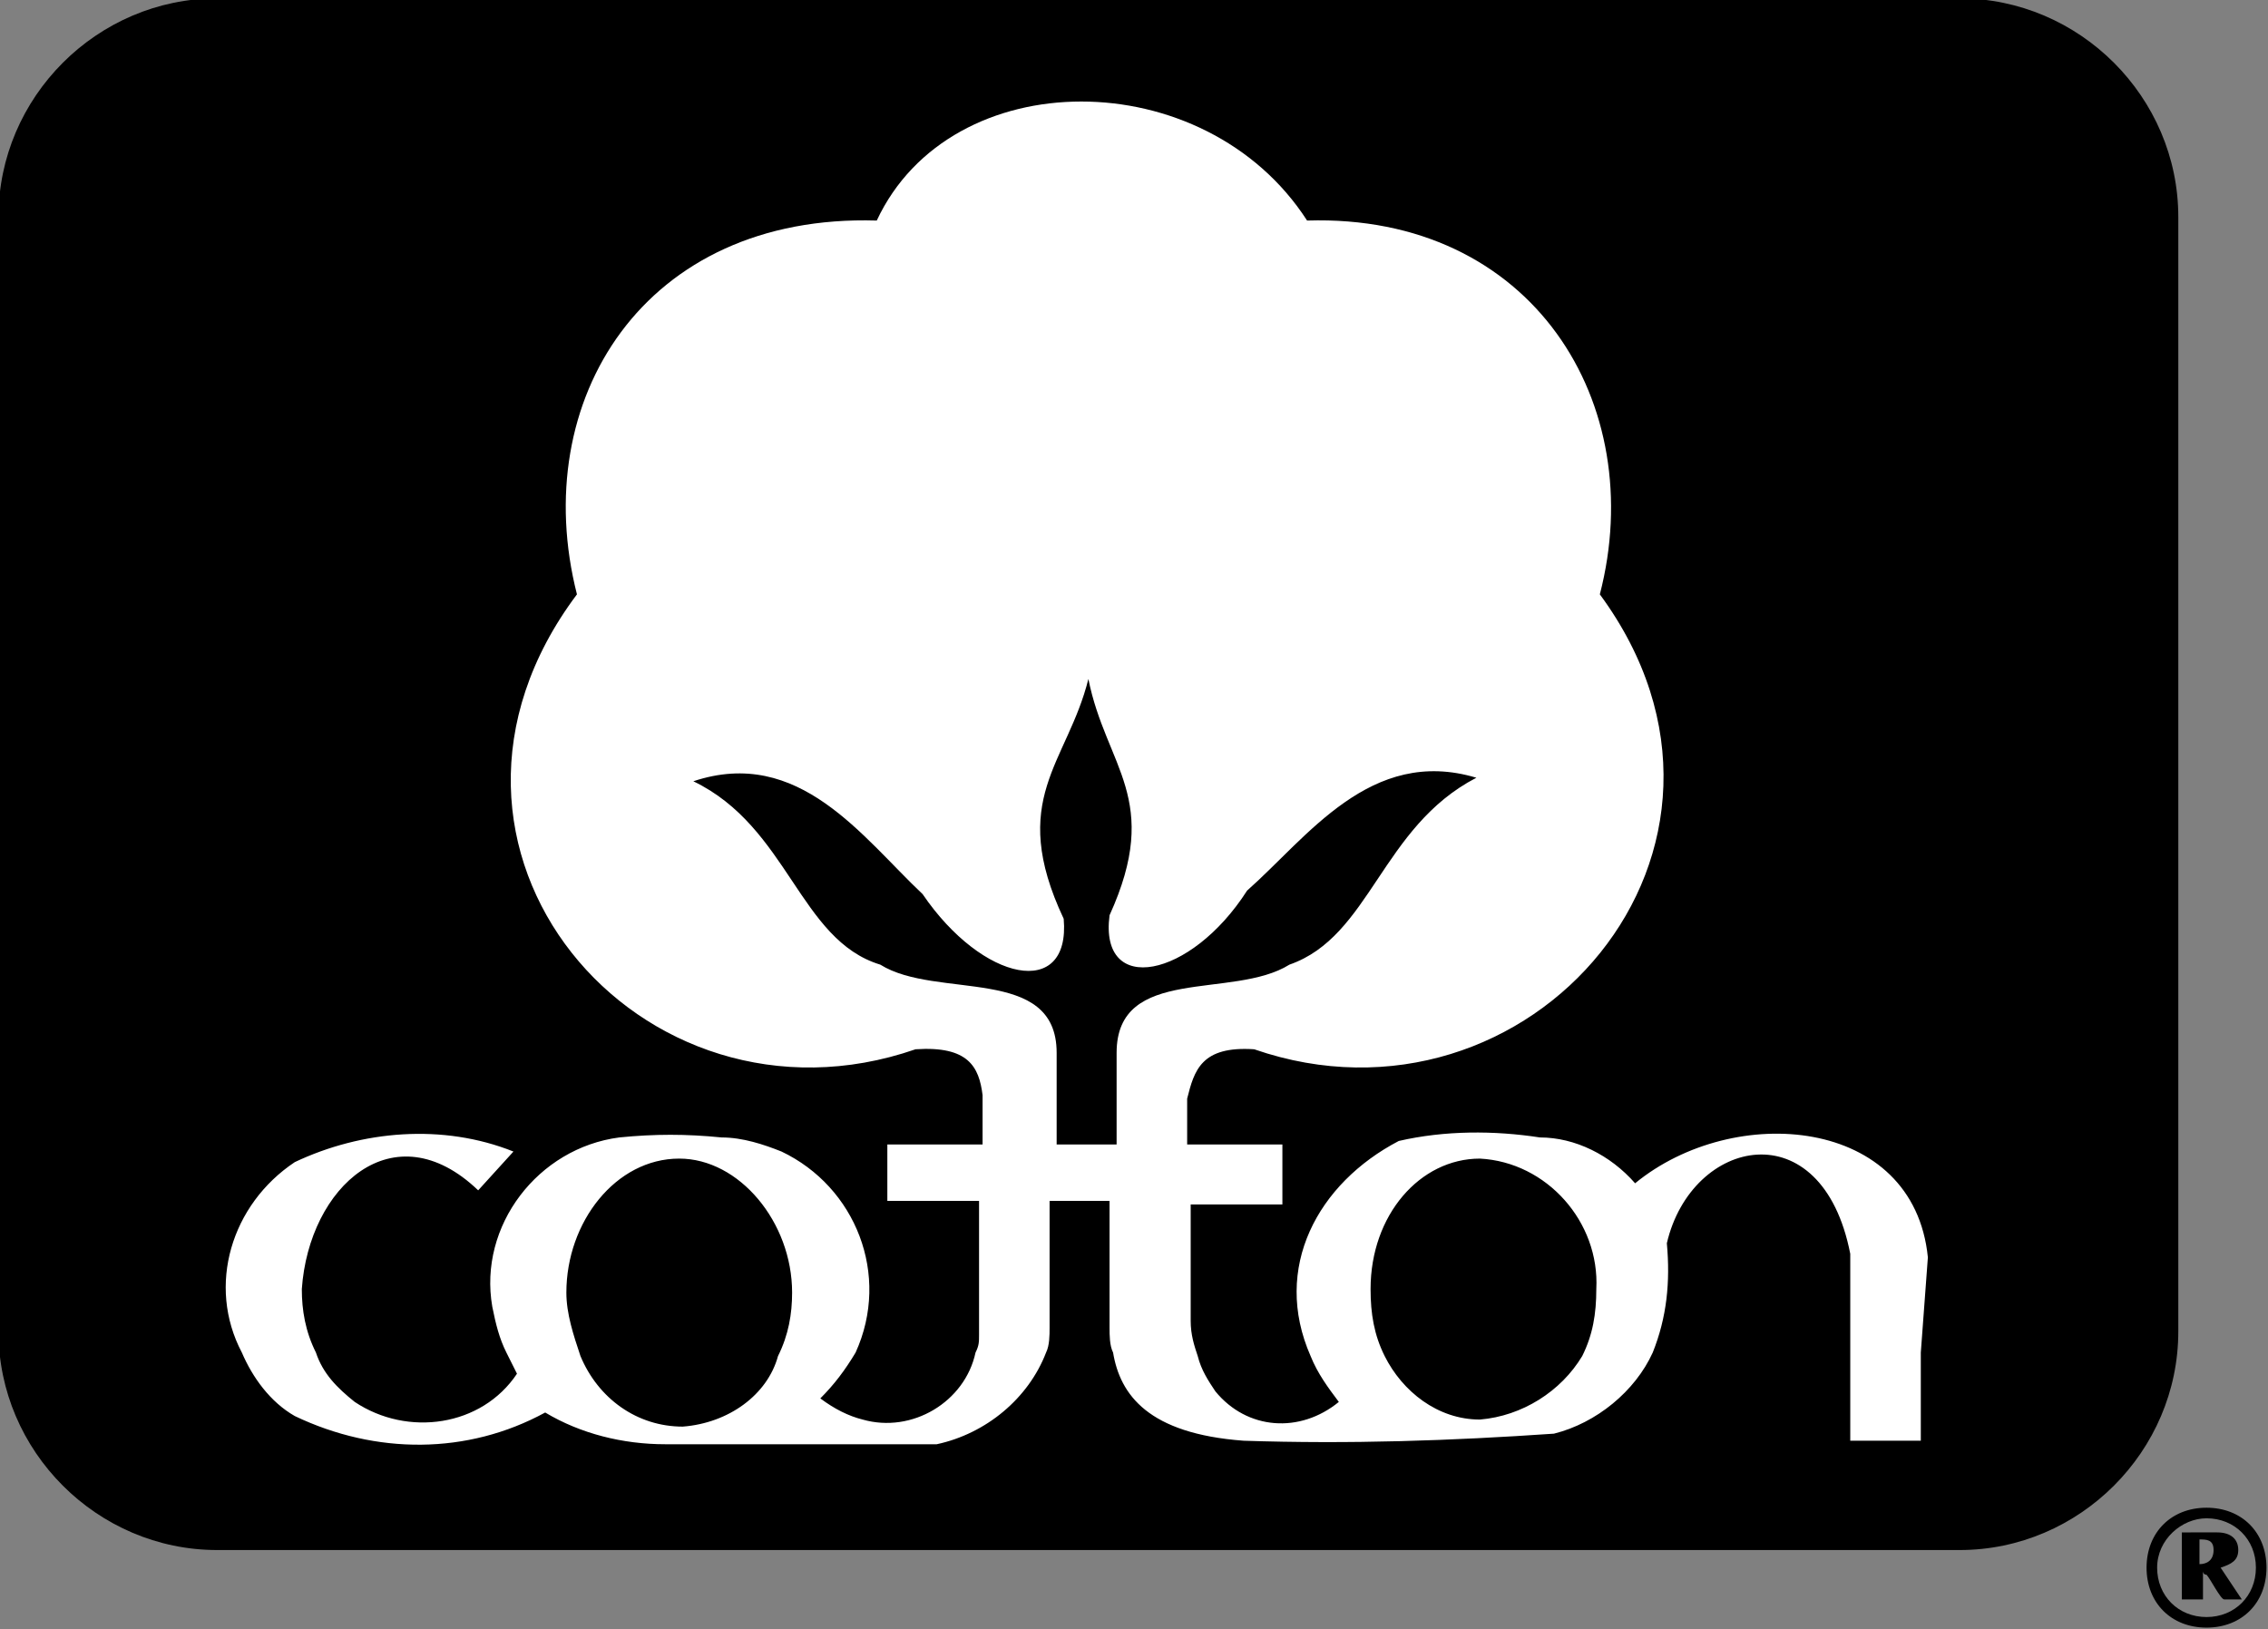
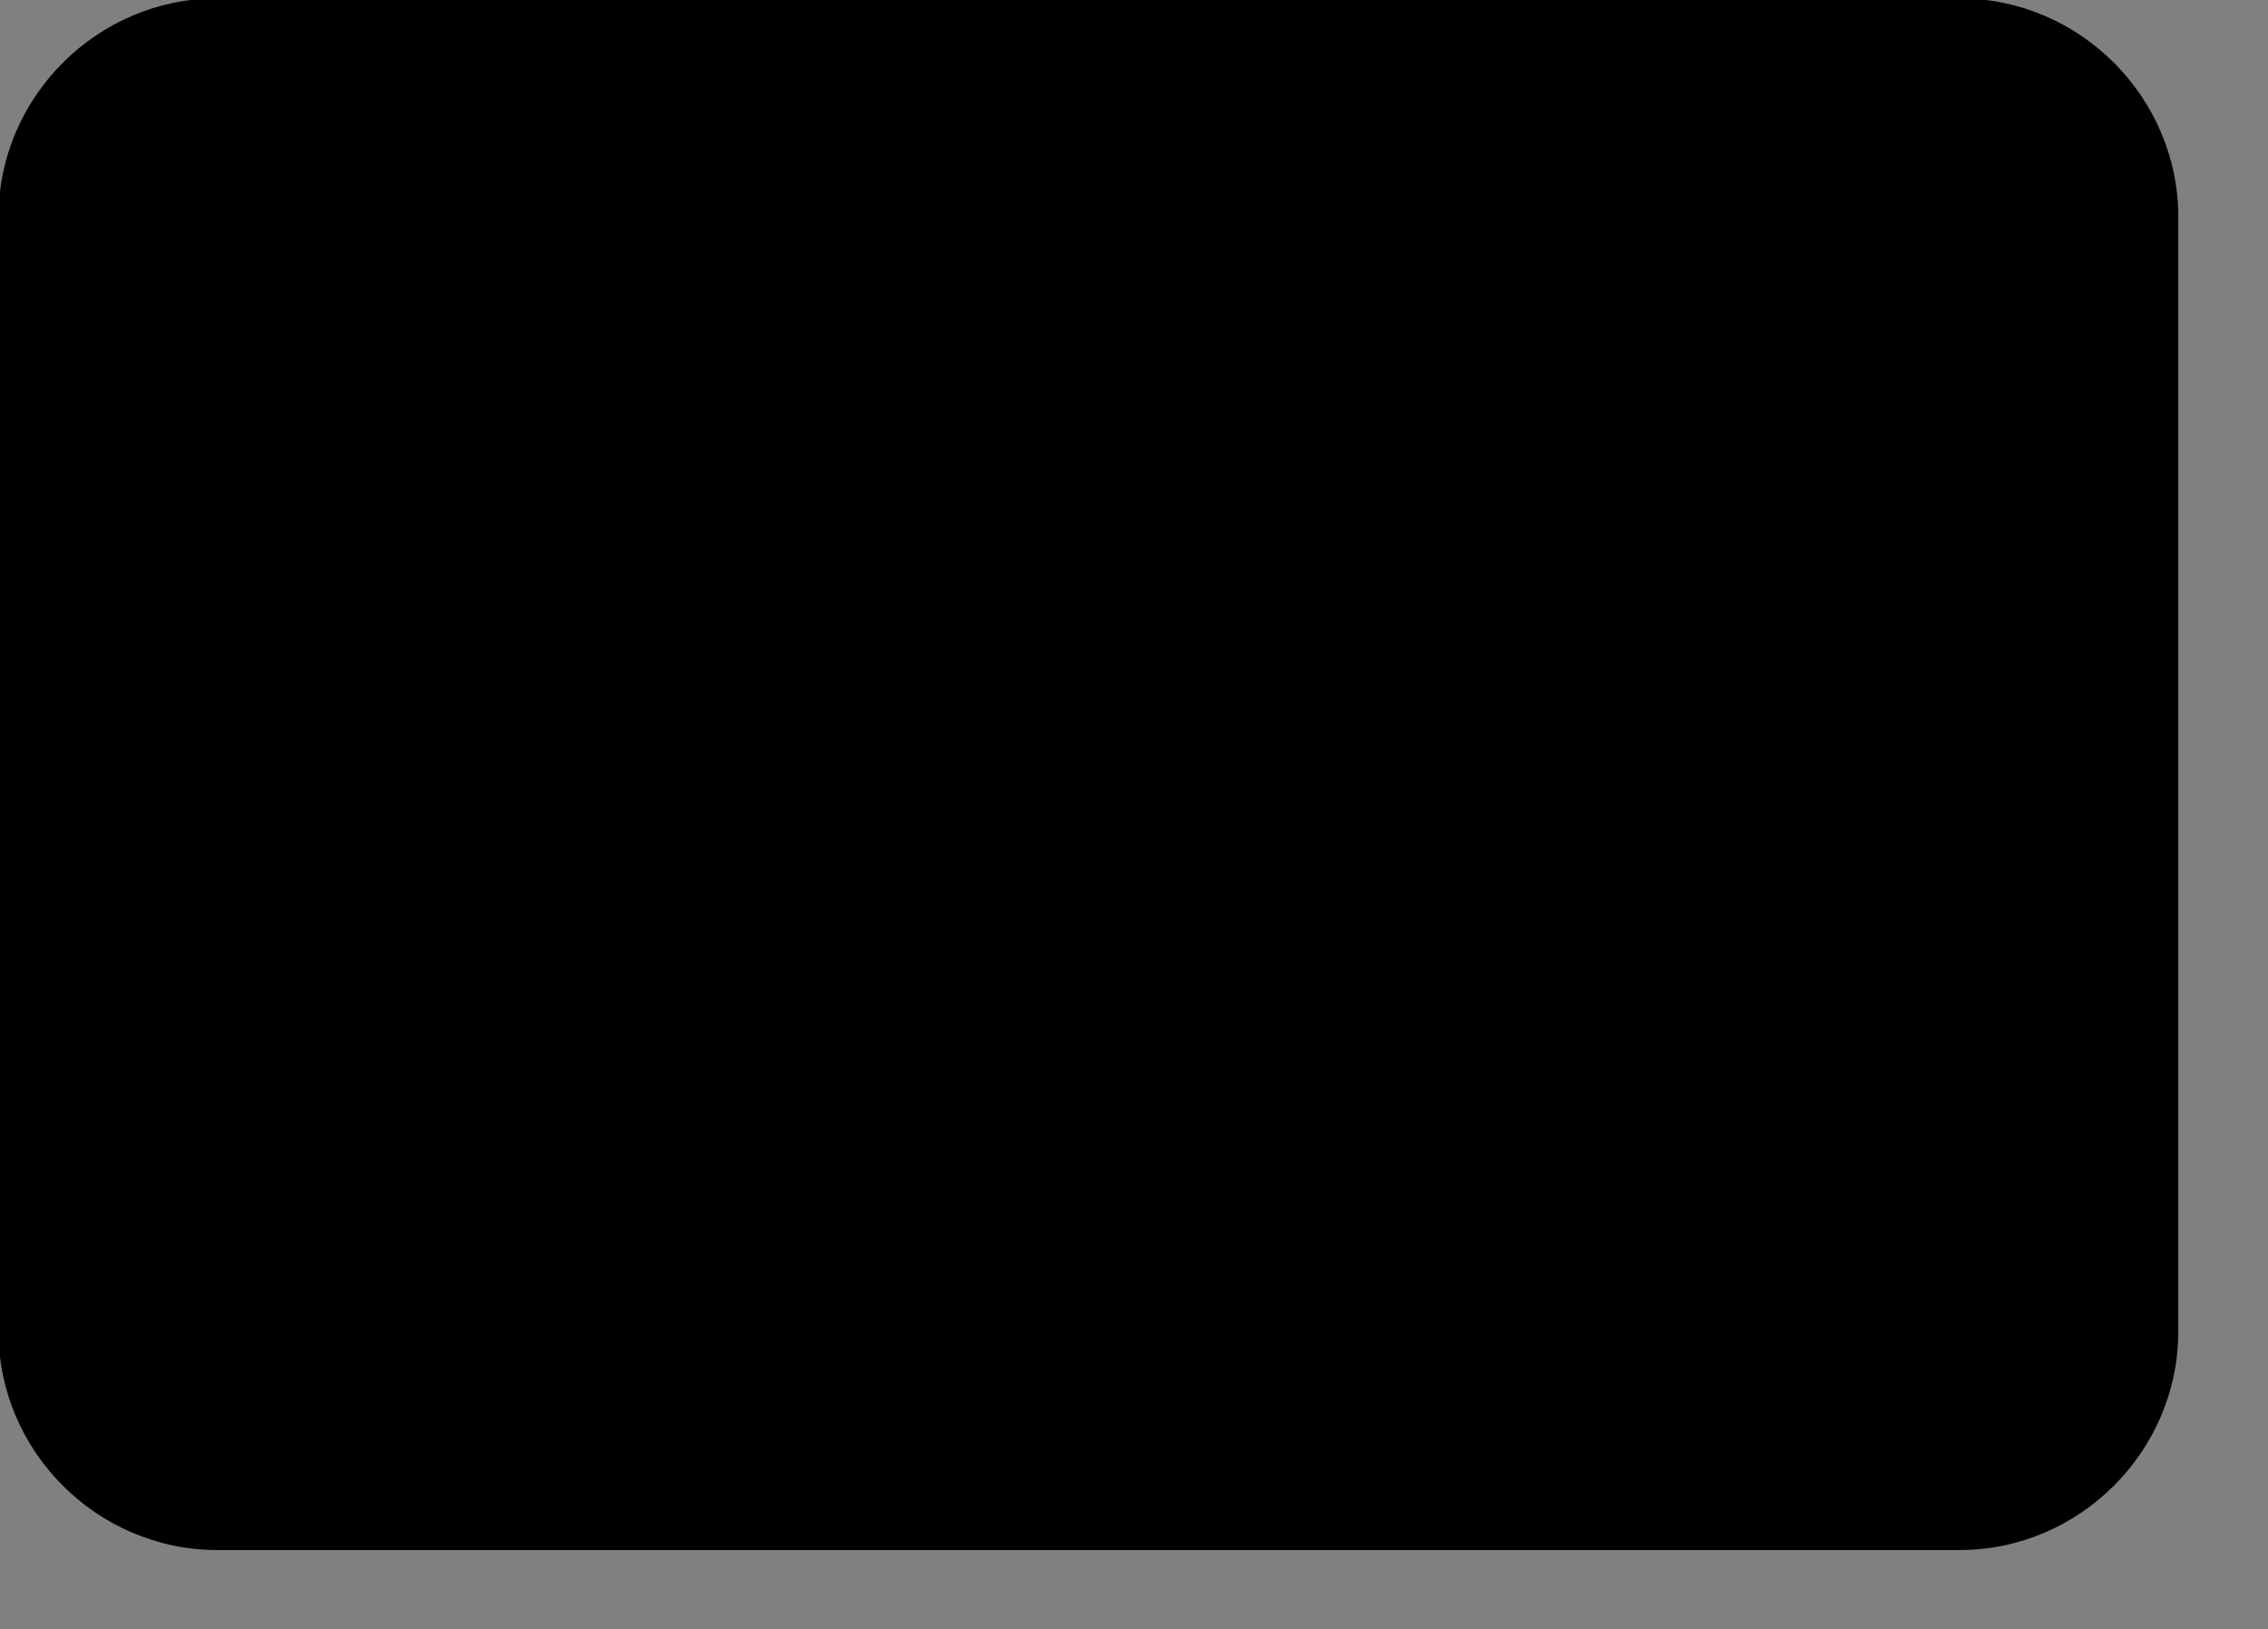
<svg xmlns="http://www.w3.org/2000/svg" version="1.1" id="Layer_1" x="0px" y="0px" viewBox="0 0 64.3 46.2" style="enable-background:new 0 0 64.3 46.2;" xml:space="preserve">
  <rect x="0" y="0" width="64.3" height="46.2" fill="#808080" stroke="none" />
  <style type="text/css">
	.st0{fill:#FFFFFF;}
</style>
  <g id="Group_4274" transform="translate(-40.043 -49.546)">
    <path id="Path_489" d="M46.2,49.5h49.4c3.4,0,6.2,2.8,6.2,6.2v31.6c0,3.4-2.8,6.2-6.2,6.2H46.2c-3.4,0-6.2-2.8-6.2-6.2l0,0V55.7   C40,52.3,42.8,49.5,46.2,49.5L46.2,49.5" />
-     <path id="Path_490" d="M102.6,92.6c0.8,0,1.4,0.6,1.4,1.4c0,0.8-0.6,1.4-1.4,1.4c-0.8,0-1.4-0.6-1.4-1.4c0,0,0,0,0,0   C101.2,93.2,101.9,92.6,102.6,92.6C102.6,92.6,102.6,92.6,102.6,92.6 M102.6,92.3c-1,0-1.7,0.7-1.7,1.7s0.7,1.7,1.7,1.7   s1.7-0.7,1.7-1.7c0,0,0,0,0,0C104.3,93.1,103.6,92.3,102.6,92.3 M102.4,93.9c0-0.2,0-0.5,0-0.7c0.2,0,0.4,0,0.4,0.3   C102.8,93.8,102.6,93.9,102.4,93.9 M101.9,93c0,0.2,0,0.5,0,0.7c0,0.4,0,0.8,0,1.2l0,0c0.1,0,0.2,0,0.3,0c0.1,0,0.2,0,0.3,0   c0-0.1,0-0.2,0-0.3c0-0.2,0-0.3,0-0.5c0,0,0,0,0,0l0,0c0,0,0,0.1,0.1,0.1c0.1,0.1,0.4,0.7,0.5,0.7c0.1,0,0.2,0,0.2,0   c0.1,0,0.2,0,0.3,0c-0.2-0.3-0.4-0.6-0.6-0.9c0.3-0.1,0.5-0.2,0.5-0.5c0-0.3-0.2-0.5-0.6-0.5c-0.2,0-0.3,0-0.5,0   C102.1,93,102,93,101.9,93 M101.9,93c0,0.2,0,0.5,0,0.7c0,0.4,0,0.8,0,1.2l0,0c0.1,0,0.2,0,0.3,0c0.1,0,0.2,0,0.3,0   c0-0.1,0-0.2,0-0.3c0-0.2,0-0.3,0-0.5c0,0,0,0,0,0l0,0c0,0,0,0.1,0.1,0.1c0.1,0.1,0.4,0.7,0.5,0.7c0.1,0,0.2,0,0.2,0   c0.1,0,0.2,0,0.3,0c-0.2-0.3-0.4-0.6-0.6-0.9c0.3-0.1,0.5-0.2,0.5-0.5c0-0.3-0.2-0.5-0.6-0.5c-0.2,0-0.3,0-0.5,0   C102.1,93,102,93,101.9,93 M102.4,93.9c0-0.2,0-0.5,0-0.7c0.2,0,0.4,0,0.4,0.3C102.8,93.8,102.6,93.9,102.4,93.9 M102.6,92.3   c-1,0-1.7,0.7-1.7,1.7s0.7,1.7,1.7,1.7s1.7-0.7,1.7-1.7c0,0,0,0,0,0C104.3,93,103.6,92.3,102.6,92.3 M102.6,92.6   c0.8,0,1.4,0.6,1.4,1.4c0,0.8-0.6,1.4-1.4,1.4c-0.8,0-1.4-0.6-1.4-1.4c0,0,0,0,0,0C101.2,93.2,101.9,92.6,102.6,92.6   C102.6,92.6,102.6,92.6,102.6,92.6" />
-     <path id="Path_491" class="st0" d="M94.7,85.2c-0.4-4-5.5-4.4-8.3-2.1c-0.7-0.8-1.7-1.3-2.7-1.3c-1.3-0.2-2.7-0.2-4,0.1   c-2.3,1.2-3.6,3.6-2.5,6.1h0c0.2,0.5,0.5,0.9,0.8,1.3c-1.1,0.9-2.6,0.8-3.5-0.3c-0.2-0.3-0.4-0.6-0.5-1l0,0c-0.1-0.3-0.2-0.6-0.2-1   v-3.3h2.6V82h-2.7v-1.3c0.2-0.8,0.4-1.5,1.9-1.4c7.8,2.7,15.1-5.7,9.8-12.9c1.4-5.4-1.9-10.8-8.3-10.6c-2.9-4.5-10.1-4.5-12.2,0   c-6.6-0.2-9.9,5.1-8.5,10.6C51,73.6,58.2,82,66,79.3c1.5-0.1,1.8,0.5,1.9,1.3V82h-2.7v1.6h2.6v3.8c0,0.2,0,0.3-0.1,0.5l0,0   c-0.3,1.4-1.8,2.3-3.2,1.9c-0.4-0.1-0.8-0.3-1.2-0.6c0.4-0.4,0.7-0.8,1-1.3h0c1-2.2,0-4.7-2.1-5.7c-0.5-0.2-1.1-0.4-1.7-0.4   c-1-0.1-1.9-0.1-2.9,0c-2.3,0.3-4,2.5-3.6,4.8c0.1,0.5,0.2,0.9,0.4,1.3h0c0.1,0.2,0.2,0.4,0.3,0.6c-1,1.5-3.1,1.8-4.6,0.8   c-0.5-0.4-0.9-0.8-1.1-1.4h0c-0.3-0.6-0.4-1.2-0.4-1.8c0.2-2.9,2.6-5.1,5-2.8l1-1.1c-2-0.8-4.3-0.6-6.2,0.3   c-1.8,1.2-2.5,3.5-1.5,5.4h0c0.3,0.7,0.8,1.4,1.5,1.8c2.3,1.1,4.9,1.1,7.1-0.1c1,0.6,2.2,0.9,3.4,0.9h7.7c1.4-0.3,2.6-1.3,3.1-2.6   h0c0.1-0.2,0.1-0.5,0.1-0.7v-3.6h1.7v3.6c0,0.2,0,0.5,0.1,0.7l0,0c0.2,1.2,1,2.3,3.7,2.5c3,0.1,5.9,0,8.8-0.2   c1.2-0.3,2.3-1.2,2.8-2.3h0c0.4-1,0.5-2,0.4-3.1c0.7-3,4.4-3.8,5.2,0.3v2.8l0,0v2.5h2v-2.5l0,0L94.7,85.2z M59.4,90   c-1.3,0-2.4-0.8-2.9-2h0c-0.2-0.6-0.4-1.2-0.4-1.8c0-2,1.4-3.8,3.2-3.8c1.7,0,3.2,1.8,3.2,3.8c0,0.6-0.1,1.2-0.4,1.8h0   C61.8,89.1,60.7,89.9,59.4,90z M71.7,79.4V82H70v-2.6c0-2.5-3.4-1.5-5-2.5c-2.3-0.7-2.6-3.9-5.3-5.2c3-1,4.8,1.6,6.5,3.2   c1.7,2.5,4.2,3,4,0.7c-1.6-3.4,0.1-4.4,0.7-6.8c0.5,2.5,2.1,3.4,0.6,6.7c-0.3,2.3,2.3,1.8,3.9-0.7c1.7-1.5,3.5-4.1,6.5-3.2   c-2.7,1.4-3,4.5-5.3,5.3C75,77.9,71.7,76.9,71.7,79.4z M82,89.8c-1.2,0-2.2-0.8-2.7-1.8h0c-0.3-0.6-0.4-1.2-0.4-1.9   c0-2.1,1.4-3.7,3.1-3.7c1.9,0.1,3.4,1.8,3.3,3.7c0,0,0,0,0,0c0,0.7-0.1,1.3-0.4,1.9h0C84.3,89,83.2,89.7,82,89.8z" />
  </g>
</svg>